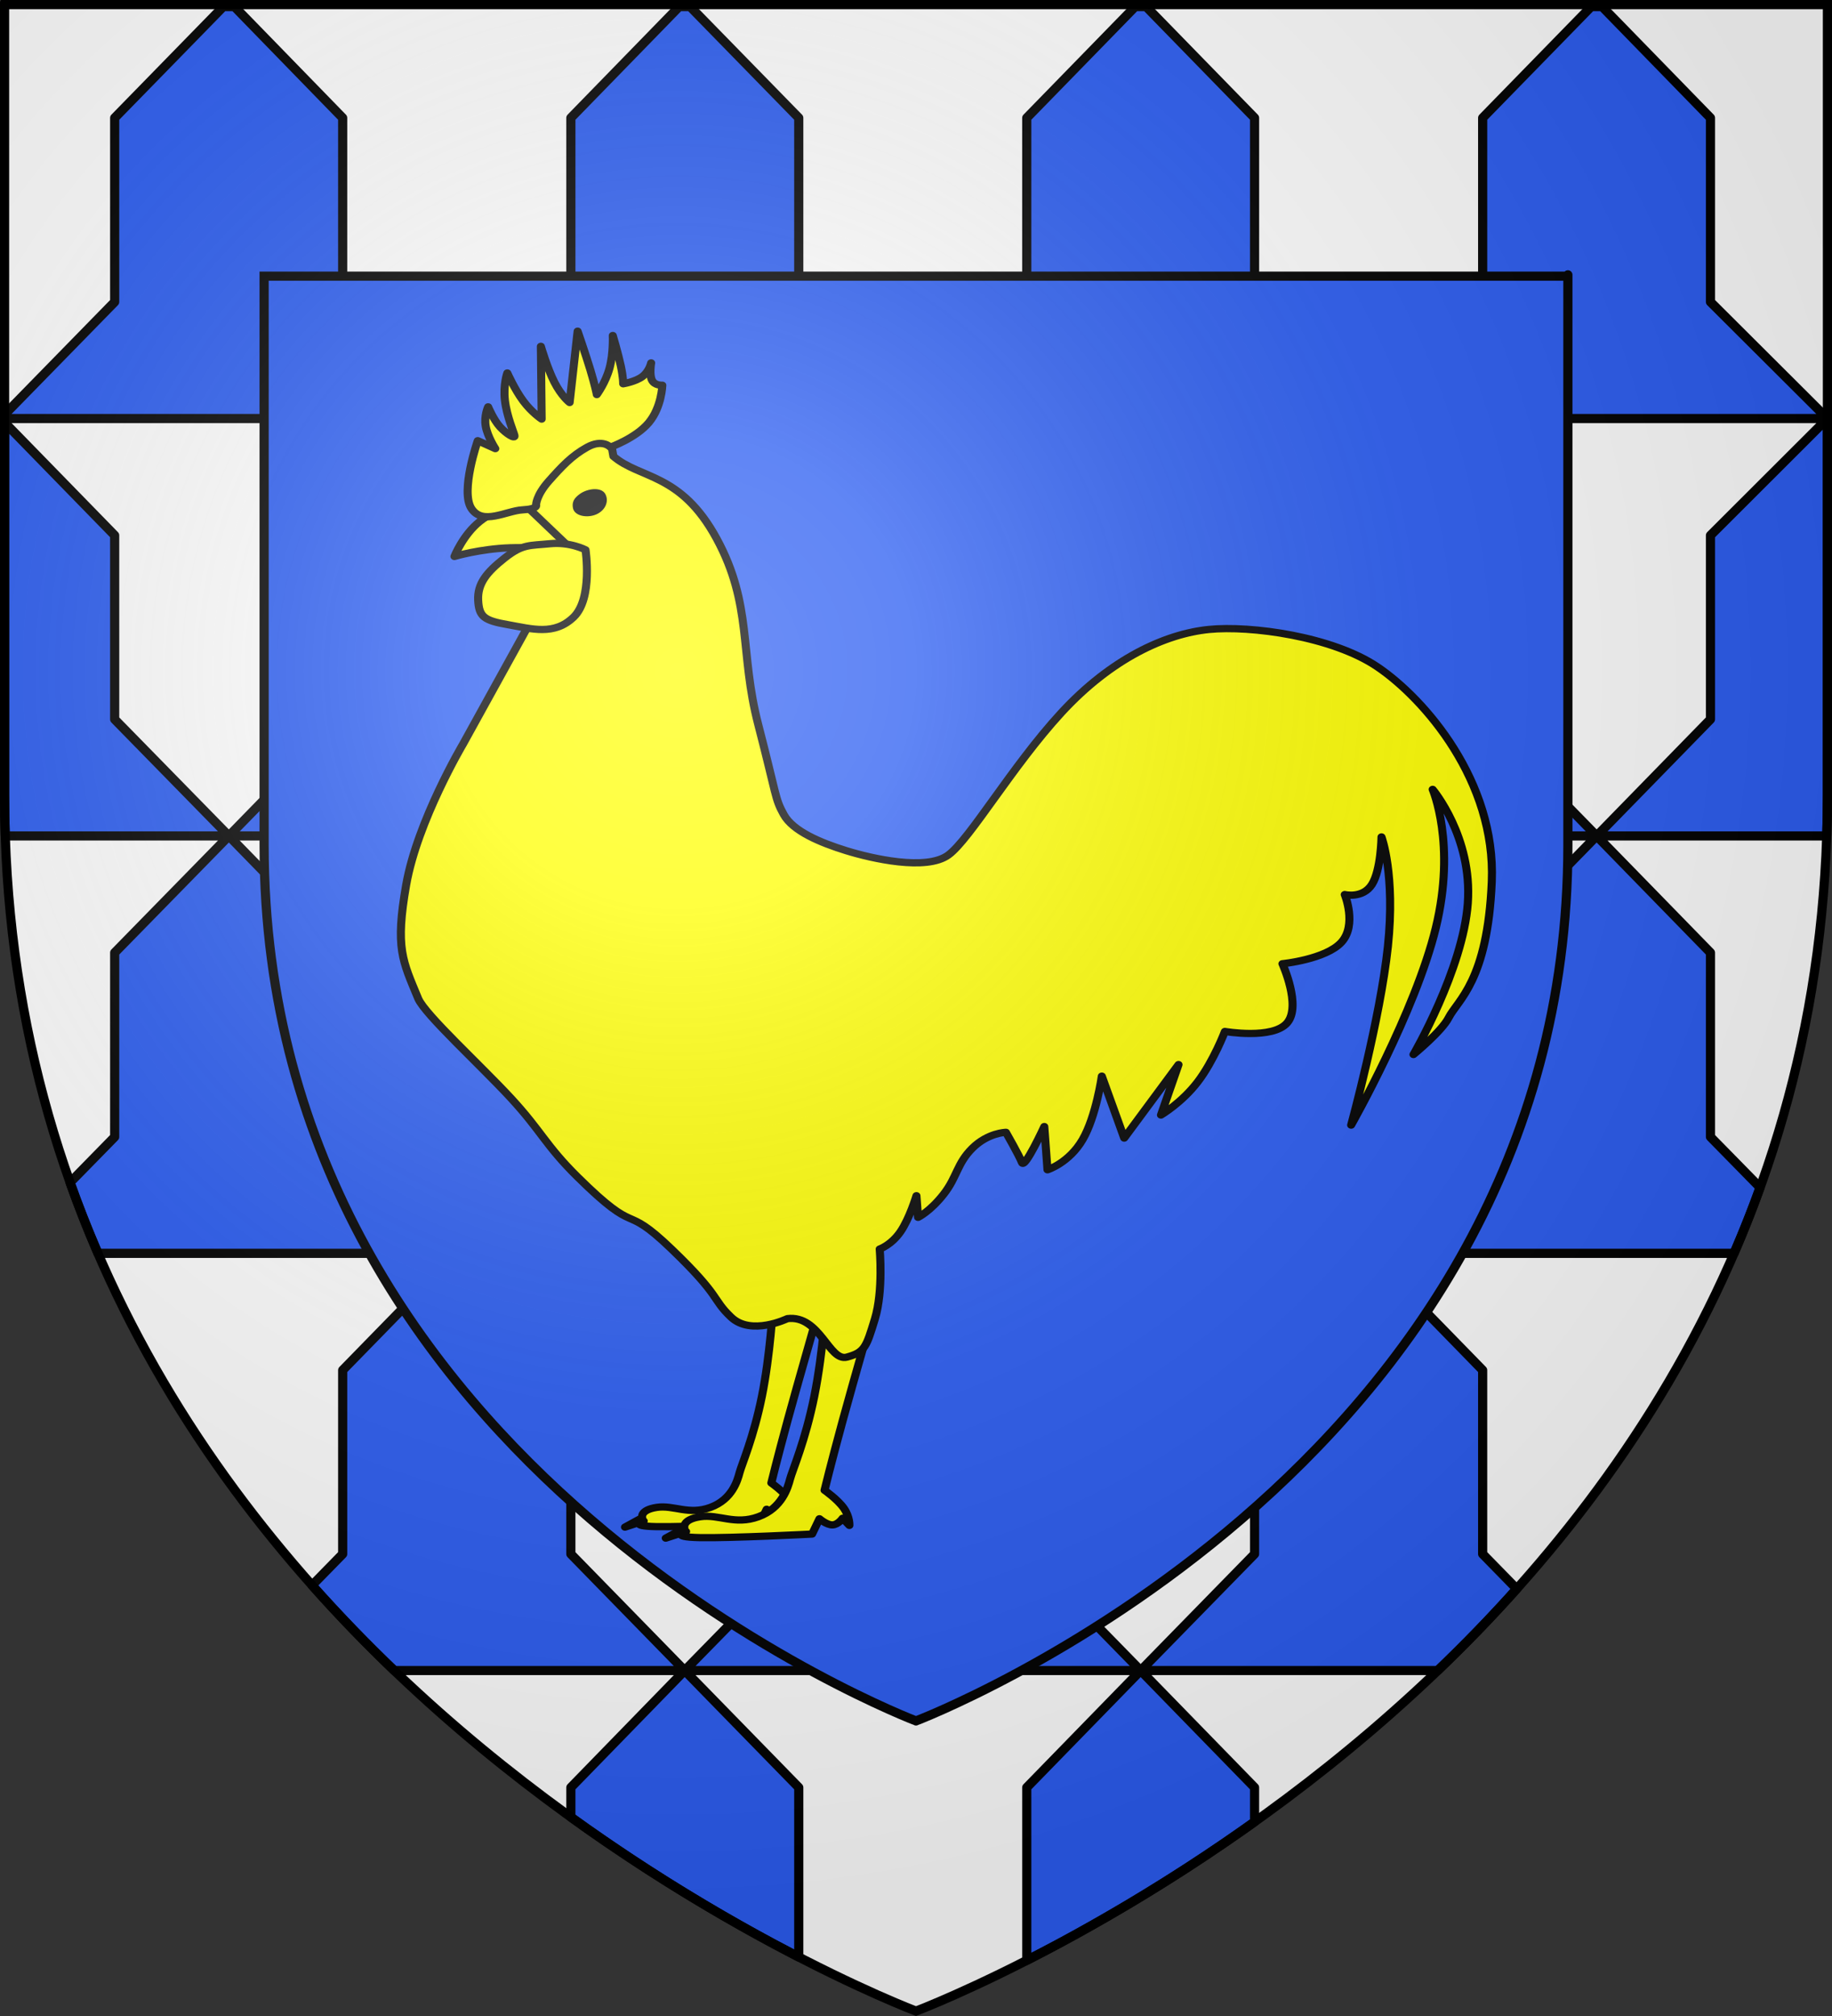
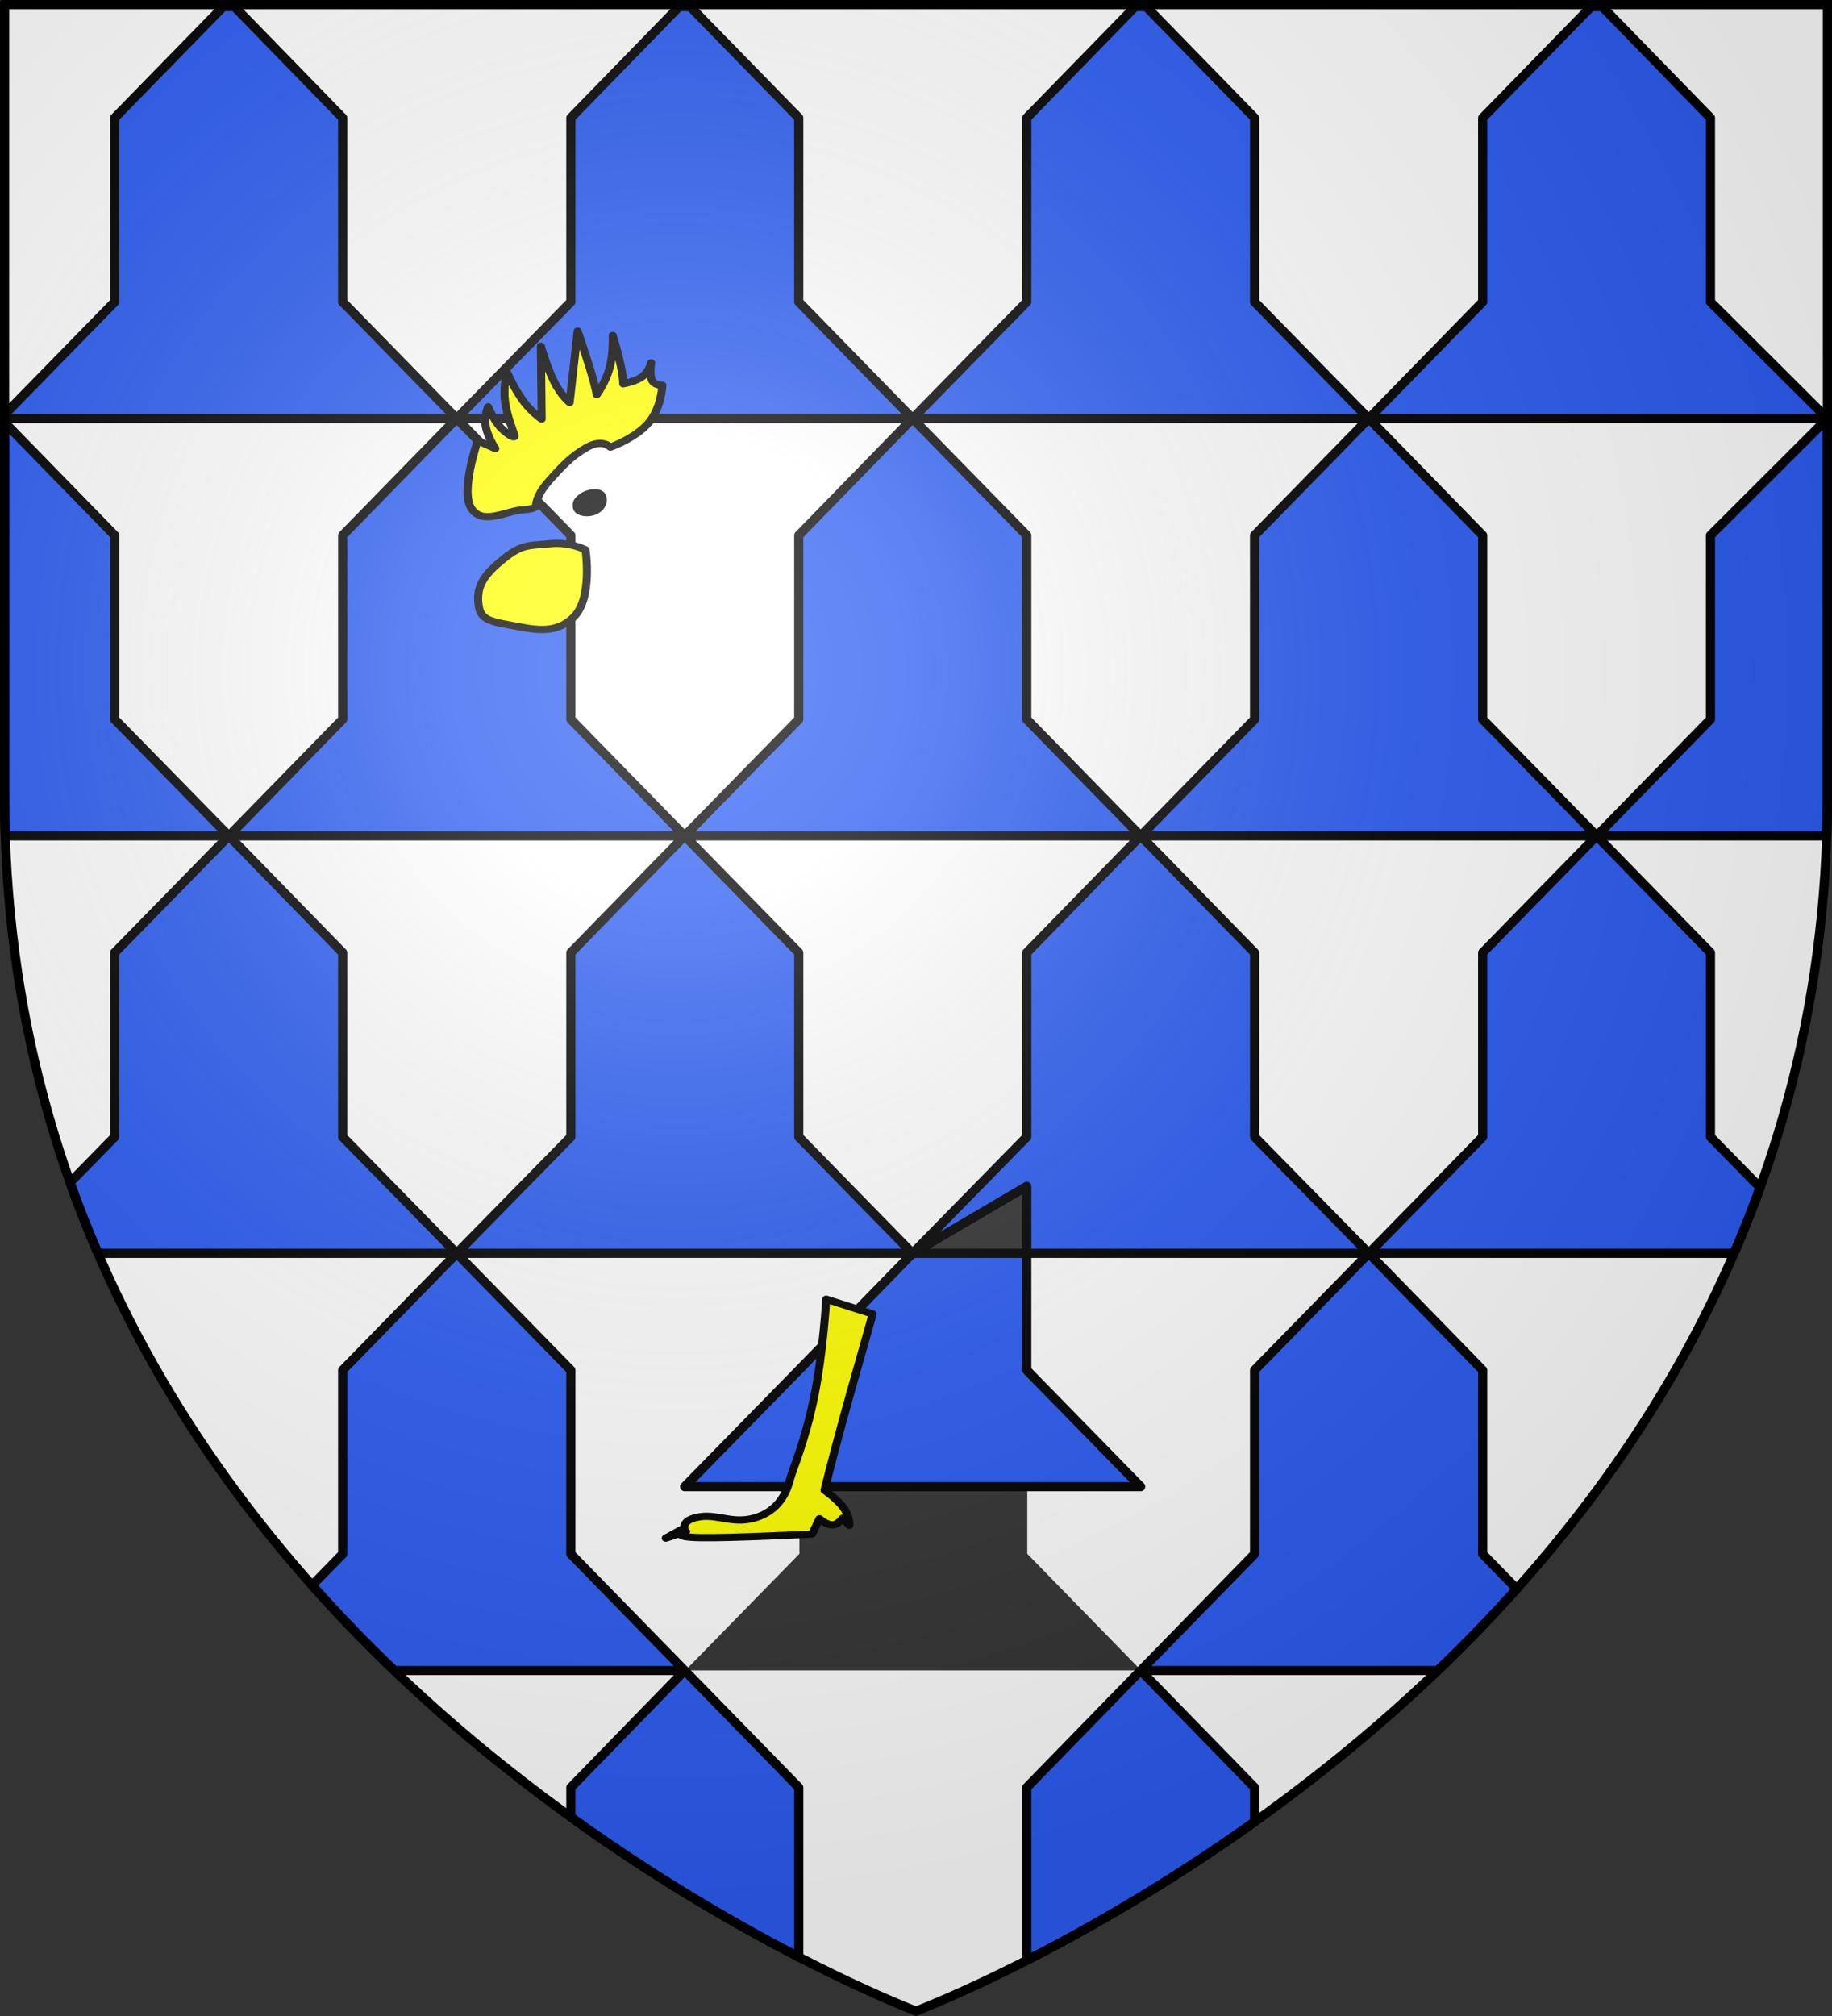
<svg xmlns="http://www.w3.org/2000/svg" height="660" width="600">
  <rect width="100%" height="100%" fill="#333333" stroke="none" />
  <radialGradient id="a" cx="221.445" cy="226.331" gradientTransform="matrix(1.353 0 0 1.349 -77.629 -85.747)" gradientUnits="userSpaceOnUse" r="300">
    <stop offset="0" stop-color="#fff" stop-opacity=".314" />
    <stop offset=".19" stop-color="#fff" stop-opacity=".251" />
    <stop offset=".6" stop-color="#6b6b6b" stop-opacity=".125" />
    <stop offset="1" stop-opacity=".125" />
  </radialGradient>
  <g>
    <g fill-rule="evenodd">
      <path d="m1.5 1.5v258.802c0 46.919 8.047 89.164 21.5 127.008l14.906-15.235v-60.344l37.375-38.227h-73.406v-135.423l36.031 36.976v60.251l37.375 38.196 37.25-38.196v-60.251l37.312-38.259h-147.969v-1.314l36.031-36.882v-60.282l35.562-36.444h3.625l35.438 36.444v60.282l37.312 38.196 37.375-38.196v-60.282l35.469-36.444h3.562l35.562 36.444v60.282l37.25 38.196 37.375-38.196v-60.282l35.5-36.444h3.562l35.5 36.444v60.282l37.375 38.196 37.281-38.196v-60.282l35.531-36.444h3.562l35.469 36.444v60.282l38.281 38.742v-135.844zm597 135.844-150.125-.546 37.281 38.259v60.251l37.312 38.196 37.25-38.196v-60.251zm-75.531 136.16 37.25 38.227v60.344l16.281 16.611c12.462-34.622 20.404-72.946 21.781-115.183zm0 0h-149.25l37.281 38.227v60.344l37.375 38.134 37.281-38.134v-60.344zm-74.594 136.706 37.281 38.259v60.219l11.188 11.449c27.587-30.871 52.736-67.377 71.125-109.928zm0 0h-149.312l37.375 38.259v60.219l37.281 38.165 37.281-38.165v-60.219zm-74.656 136.643 37.281 38.29v11.293c19.559-13.973 40.064-30.439 60.031-49.583zm0 0h-149.25l37.344 38.29v55.777c23.212 11.947 38.188 17.581 38.188 17.581s14.215-5.334 36.438-16.674v-56.684zm-149.25 0h-95.5c19.366 18.568 39.227 34.633 58.25 48.332v-10.042zm0 0 37.344-38.165v-60.219l37.25-38.259h-149.219l37.375 38.259v60.219zm-74.625-136.643h-117.812c18.196 42.102 43.004 78.295 70.25 108.958l10.25-10.48v-60.219zm0 0 37.375-38.134v-60.344l37.25-38.227h-149.188l37.25 38.227v60.344zm74.625-136.706 37.344-38.196v-60.251l37.25-38.259h-149.219l37.375 38.259v60.251zm0 0 37.344 38.227v60.344l37.25 38.134 37.375-38.134v-60.344l37.281-38.227zm149.25 0 37.281-38.196v-60.251l37.375-38.259h-149.312l37.375 38.259v60.251zm-341.688 136.706c-.805-1.862-1.595-3.746-2.375-5.631.781 1.891 1.568 3.764 2.375 5.631zm535.938 0c.639-1.478 1.284-2.95 1.906-4.442-.622 1.489-1.269 2.968-1.906 4.442zm6.5-16.048c-.687 1.814-1.382 3.618-2.094 5.412.71-1.794 1.408-3.597 2.094-5.412zm-548.844.313c.56 1.479 1.142 2.946 1.719 4.411-.579-1.464-1.157-2.933-1.719-4.411zm83.625 132.357c1.713 1.843 3.46 3.673 5.188 5.474-1.73-1.804-3.472-3.628-5.188-5.474zm380.281 1.314c-1.684 1.8-3.396 3.559-5.094 5.318 1.695-1.756 3.412-3.522 5.094-5.318zm-291.844 74.39c1.411.97 2.82 1.903 4.219 2.847-1.397-.942-2.809-1.878-4.219-2.847zm39.125 24.713c2.756 1.594 5.432 3.1 8.062 4.567-2.635-1.469-5.302-2.97-8.062-4.567z" fill="#fff" />
-       <path d="m73.139 2.16-35.584 36.43v60.256l-36.055 36.867v1.314h148.062l-37.336-38.182v-60.256l-35.461-36.43zm76.424 134.867h149.312l-37.273-38.182v-60.256l-35.586-36.43h-3.564l-35.49 36.43v60.256zm0 0-37.336 38.242v60.225l-37.273 38.182h149.281l-37.273-38.182v-60.225zm74.672 136.648h149.344l-37.305-38.182v-60.225l-37.398-38.242-37.273 38.242v60.225zm0 0-37.273 38.211v60.318l-37.398 38.119h149.312l-37.273-38.119v-60.318zm74.641 136.648h149.406l-37.398-38.119v-60.318l-37.305-38.211-37.305 38.211v60.318zm0 0-37.273 38.242v60.193l-37.367 38.148h149.344l-37.305-38.148v-60.193zm74.703 136.584h97.289c8.768-8.399 17.434-17.305 25.875-26.742l-11.156-11.406v-60.193l-37.305-38.242-37.398 38.242v60.193zm0 0-37.305 38.275v56.604c19.902-10.145 46.266-25.125 74.609-45.359v-11.244zm74.703-136.584h119.627c3.038-7.018 5.893-14.2 8.543-21.551l-16.256-16.568v-60.318l-37.273-38.211-37.336 38.211v60.318zm74.641-136.648-37.336-38.182v-60.225l-37.305-38.242-37.398 38.242v60.225l-37.305 38.182zm0 0h75.355c.074-2.223.131-4.457.168-6.701 0-.011-0-.022 0-.033.008-.513.005-1.031.012-1.545.021-1.702.043-3.405.043-5.119v-123.25l-38.305 38.242v60.225zm75.578-136.648-38.305-38.182v-60.256l-35.492-36.43h-3.564l-35.553 36.43v60.256l-37.305 38.182zm-150.219 0-37.398-38.182v-60.256l-35.523-36.43h-3.564l-35.521 36.43v60.256l-37.398 38.182zm-224.047 409.881-37.273 38.275v9.703c28.17 20.307 54.488 35.425 74.641 45.807v-55.51zm0 0-37.273-38.148v-60.193l-37.398-38.242-37.336 38.242v60.193l-10.018 10.232c8.771 9.873 17.792 19.169 26.924 27.916zm-74.672-136.584-37.336-38.119v-60.318l-37.273-38.211-37.398 38.211v60.318l-14.607 14.912c2.816 7.93 5.878 15.661 9.145 23.207zm-74.609-136.648-37.398-38.182v-60.225l-36.055-36.961v121.969c0 4.509.076 8.975.223 13.398z" fill="#2b5df2" stroke="#000" stroke-linecap="round" stroke-linejoin="round" stroke-width="3" />
-       <path d="m300 563.396s213.5-80.945 213.5-286.659c0-205.714 0-186.329 0-186.329h-427v186.329c0 205.714 213.5 286.659 213.5 286.659z" fill="#2b5df2" stroke="#000" stroke-width="3" />
+       <path d="m73.139 2.16-35.584 36.43v60.256l-36.055 36.867v1.314h148.062l-37.336-38.182v-60.256l-35.461-36.43zm76.424 134.867h149.312l-37.273-38.182v-60.256l-35.586-36.43h-3.564l-35.49 36.43v60.256zm0 0-37.336 38.242v60.225l-37.273 38.182h149.281l-37.273-38.182v-60.225zm74.672 136.648h149.344l-37.305-38.182v-60.225l-37.398-38.242-37.273 38.242v60.225zm0 0-37.273 38.211v60.318l-37.398 38.119h149.312l-37.273-38.119v-60.318zm74.641 136.648h149.406l-37.398-38.119v-60.318l-37.305-38.211-37.305 38.211v60.318zm0 0-37.273 38.242l-37.367 38.148h149.344l-37.305-38.148v-60.193zm74.703 136.584h97.289c8.768-8.399 17.434-17.305 25.875-26.742l-11.156-11.406v-60.193l-37.305-38.242-37.398 38.242v60.193zm0 0-37.305 38.275v56.604c19.902-10.145 46.266-25.125 74.609-45.359v-11.244zm74.703-136.584h119.627c3.038-7.018 5.893-14.2 8.543-21.551l-16.256-16.568v-60.318l-37.273-38.211-37.336 38.211v60.318zm74.641-136.648-37.336-38.182v-60.225l-37.305-38.242-37.398 38.242v60.225l-37.305 38.182zm0 0h75.355c.074-2.223.131-4.457.168-6.701 0-.011-0-.022 0-.033.008-.513.005-1.031.012-1.545.021-1.702.043-3.405.043-5.119v-123.25l-38.305 38.242v60.225zm75.578-136.648-38.305-38.182v-60.256l-35.492-36.43h-3.564l-35.553 36.43v60.256l-37.305 38.182zm-150.219 0-37.398-38.182v-60.256l-35.523-36.43h-3.564l-35.521 36.43v60.256l-37.398 38.182zm-224.047 409.881-37.273 38.275v9.703c28.17 20.307 54.488 35.425 74.641 45.807v-55.51zm0 0-37.273-38.148v-60.193l-37.398-38.242-37.336 38.242v60.193l-10.018 10.232c8.771 9.873 17.792 19.169 26.924 27.916zm-74.672-136.584-37.336-38.119v-60.318l-37.273-38.211-37.398 38.211v60.318l-14.607 14.912c2.816 7.93 5.878 15.661 9.145 23.207zm-74.609-136.648-37.398-38.182v-60.225l-36.055-36.961v121.969c0 4.509.076 8.975.223 13.398z" fill="#2b5df2" stroke="#000" stroke-linecap="round" stroke-linejoin="round" stroke-width="3" />
    </g>
    <g fill="#ff0" stroke="#000" stroke-linecap="round" stroke-linejoin="round" stroke-width="4.643" transform="matrix(.567 0 0 .511 99.122 49.448)">
      <g fill="#ff0" fill-rule="evenodd" stroke="#000" stroke-width="4.643">
-         <path d="m296.279 749.252c0 .902-9.55 37.148-15.942 63.166-6.392 26.019-9.625 40.908-9.625 40.908s6.918 5.339 10.227 10.528c3.309 5.189 3.008 10.227 3.008 10.227l-3.609-4.211s-2.331 3.835-5.414 3.91c-3.083.075-6.918-3.61-6.918-3.61l-3.91 9.024s-43.088 2.482-59.858 2.106c-16.769-.376-7.219-3.609-7.219-3.609l-10.829 3.91 9.926-6.016s-1.429-4.963 8.422-6.617c9.851-1.654 18.424 5.113 30.982 0 12.558-5.113 15.641-17.145 16.844-22.259 1.203-5.113 8.121-22.484 12.934-49.029 4.813-26.545 6.317-57.15 6.317-57.15z" />
        <path d="m329.192 745.056c0 .979-10.362 40.307-17.298 68.539-6.935 28.232-10.444 44.387-10.444 44.387s7.507 5.793 11.097 11.423c3.59 5.63 3.264 11.097 3.264 11.097l-3.917-4.569s-2.529 4.161-5.875 4.243c-3.345.082-7.507-3.917-7.507-3.917l-4.243 9.791s-46.753 2.693-64.949 2.285c-18.195-.408-7.833-3.916-7.833-3.916l-11.75 4.243 10.77-6.527s-1.55-5.385 9.139-7.18 19.99 5.548 33.617 0c13.626-5.548 16.972-18.603 18.277-24.152 1.306-5.548 8.812-24.397 14.034-53.199 5.222-28.803 6.854-62.011 6.854-62.011z" />
-         <path d="m279.973 748.04s-20.911 11.271-32.499-.947c-11.432-12.055-5.299-12.609-34.444-43.681-29.145-31.072-17.82-6.222-54.393-46.336-18.287-20.057-20.781-29.196-38.246-50.196-17.465-21-49.9-53.862-53.653-63.924-9.064-24.298-13.385-32.194-6.923-72.927 6.462-40.733 32.771-90.005 32.771-90.005l47.08-94.621-13.385-69.235 49.849-42.002 3.351 21.398c15.352 14.705 38.891 10.32 59.662 52.784s13.155 72.696 24.001 119.084c10.847 46.387 9.551 47.258 14.77 57.696 5.308 10.616 21.084 17.95 36.002 23.078 14.77 5.077 46.387 13.155 59.08 2.769 12.541-10.261 36.694-56.657 65.081-90.928 28.99-35 60.41-50.753 85.389-53.542 23.953-2.674 71.312 4.385 97.39 24.001 27.277 20.518 68.427 73.158 66.004 137.546-2.404 63.882-19.616 75.697-24.924 87.236-4.015 8.728-20.309 23.54-20.309 23.54s28.617-54.465 31.386-96.929c2.769-42.464-20.309-72.927-20.309-72.927s13.616 34.848 1.846 88.62c-11.77 53.772-48.926 126.469-48.926 126.469s16.847-68.312 21.232-114.468c4.385-46.156-3.693-70.158-3.693-70.158s-.231 21.232-5.539 30.463-15.693 6.462-15.693 6.462 7.154 19.386-1.846 30.463c-9.001 11.078-34.156 13.847-34.156 13.847s11.078 27.002 2.769 37.848c-8.308 10.847-36.002 5.539-36.002 5.539s-6.462 18.924-15.693 32.31c-9.231 13.385-21.232 21.232-21.232 21.232l10.154-32.31-31.386 47.08-12.924-39.695s-3.231 25.617-11.078 40.618c-7.847 15.001-20.309 19.386-20.309 19.386l-1.846-27.694s-11.421 27.586-12.924 23.078c-1.385-4.154-9.231-19.386-9.231-19.386s-10.385.231-19.386 10.154c-9.001 9.924-8.77 18.463-16.616 29.54-7.847 11.078-14.77 14.77-14.77 14.77l-.923-13.847s-3.923 14.539-9.231 23.078c-5.308 8.539-12.001 11.078-12.001 11.078s2.192 26.771-2.769 44.772c-4.962 18.001-5.77 21.347-16.155 24.463-10.385 3.116-15.623-27.199-34.403-24.644z" />
-         <path d="m87.674 259.736s4.912-13.871 14.735-22.52c9.823-8.649 24.558-12.076 24.558-12.076l30.225 31.985s-20.024-3.59-37.404-2.937c-17.38.653-32.114 5.548-32.114 5.548z" />
      </g>
      <g fill="#000" stroke="none" stroke-width="3.592" transform="matrix(1.292 0 0 1.292 -149.275 -75.825)">
        <path d="m251.607 232.362c0 4.041-3.6 7.321-8.036 7.321-4.436 0-9.126-3.43-8.036-7.321.778-2.775 2.409-4.229 5.834-5.012 4.324-.989 10.237.971 10.237 5.012z" transform="matrix(.901 -.434 .434 .901 -76.676 128.626)" />
        <path d="m251.607 232.362a8.036 7.321 0 1 1 -16.071 0 8.036 7.321 0 1 1 16.071 0z" fill-opacity=".796" transform="matrix(.621 -.299 .299 .621 22.819 161.257)" />
        <path d="m251.607 232.362a8.036 7.321 0 1 1 -16.071 0 8.036 7.321 0 1 1 16.071 0z" transform="matrix(.151 0 0 .151 203.604 196.767)" />
        <path d="m251.607 232.362a8.036 7.321 0 1 1 -16.071 0 8.036 7.321 0 1 1 16.071 0z" transform="matrix(.185 0 0 .237 198.967 175.591)" />
      </g>
      <path d="m163.393 255.493s4.324 31.087-6.854 43.082c-11.178 11.994-24.07 7.588-37.86 4.896s-16.808-4.977-17.298-15.666c-.49-10.689 4.977-18.032 15.34-27.089 10.362-9.057 14.442-7.833 26.11-9.139 11.668-1.306 20.562 3.917 20.562 3.917z" fill="#ff0" fill-rule="evenodd" stroke="#000" stroke-width="4.643" />
      <path d="m126.981 229.884c-9.347.577-23.078 10.154-29.54-.923-6.462-11.078 3.693-43.387 3.693-43.387l10.154 5.077s-4.5-7.616-5.539-14.309c-1.039-6.693 1.385-12.462 1.385-12.462s3.116 8.308 6.923 12.924c3.808 4.616 8.77 7.847 8.308 5.539-.462-2.308-4.5-12.578-5.539-22.617-1.039-10.039 1.385-17.539 1.385-17.539s4.269 10.616 9.231 18.001c4.962 7.385 10.616 11.539 10.616 11.539l-.462-46.618s3.693 14.078 7.847 23.078c4.154 9.001 8.77 12.924 8.77 12.924l4.616-45.695s4.616 14.77 7.385 24.924c2.769 10.154 3.693 15.693 3.693 15.693s5.077-7.616 7.385-17.078c2.308-9.462 1.846-20.77 1.846-20.77s3.116 11.655 4.616 19.386c1.5 7.731 1.385 11.539 1.385 11.539s7.039-1.269 11.078-4.616c4.039-3.346 5.077-8.77 5.077-8.77s-1.154 7.5.462 11.078c1.615 3.577 6 3.231 6 3.231s-.346 14.078-7.847 24.001c-7.5 9.924-22.155 15.693-22.155 15.693s-4.5-5.423-13.385 0c-8.885 5.423-14.77 12.462-22.155 21.694-7.385 9.231-7.385 15.232-7.385 15.232s1.5 2.654-7.847 3.231z" fill="#ff0" fill-rule="evenodd" stroke="#000" stroke-width="4.643" />
    </g>
  </g>
  <path d="m300 658.5s298.5-112.32 298.5-397.772c0-285.452 0-258.552 0-258.552h-597v258.552c0 285.452 298.5 397.772 298.5 397.772z" fill="url(#a)" fill-rule="evenodd" />
  <path d="m300 658.397s-298.5-112.418-298.5-398.119c0-285.701 0-258.778 0-258.778h597v258.778c0 285.701-298.5 398.119-298.5 398.119z" fill="none" stroke="#000" stroke-width="3" />
</svg>